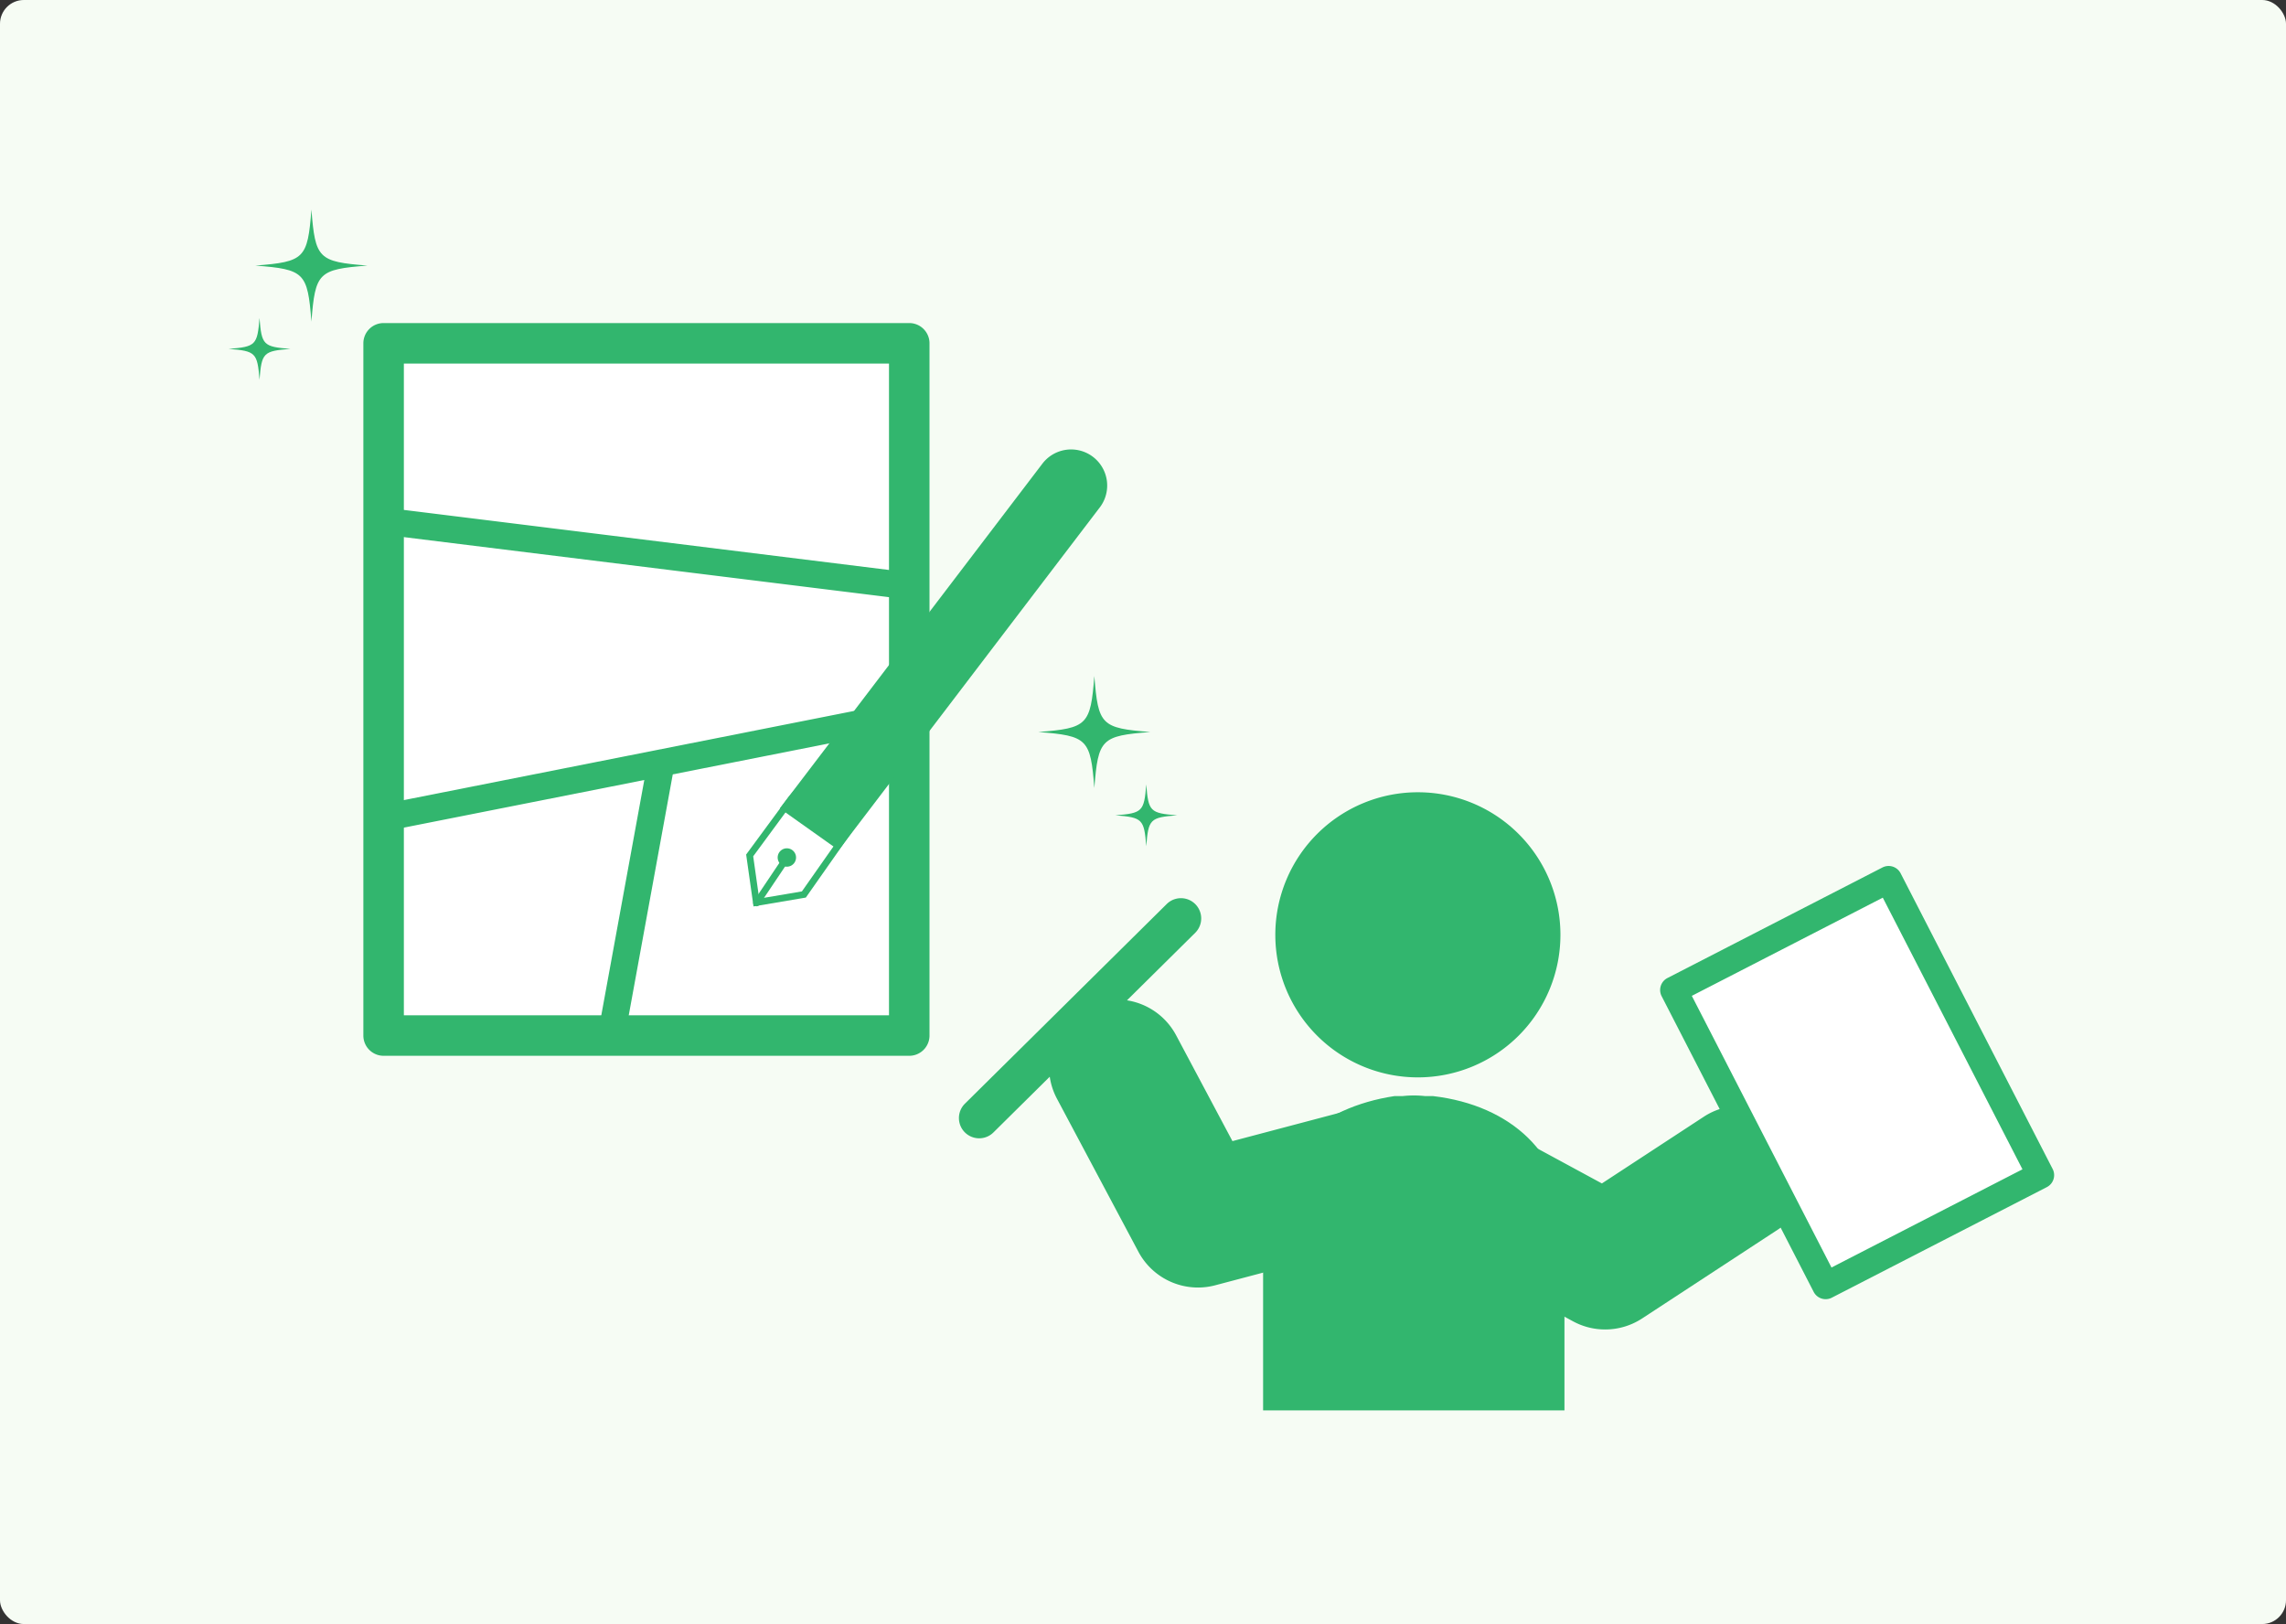
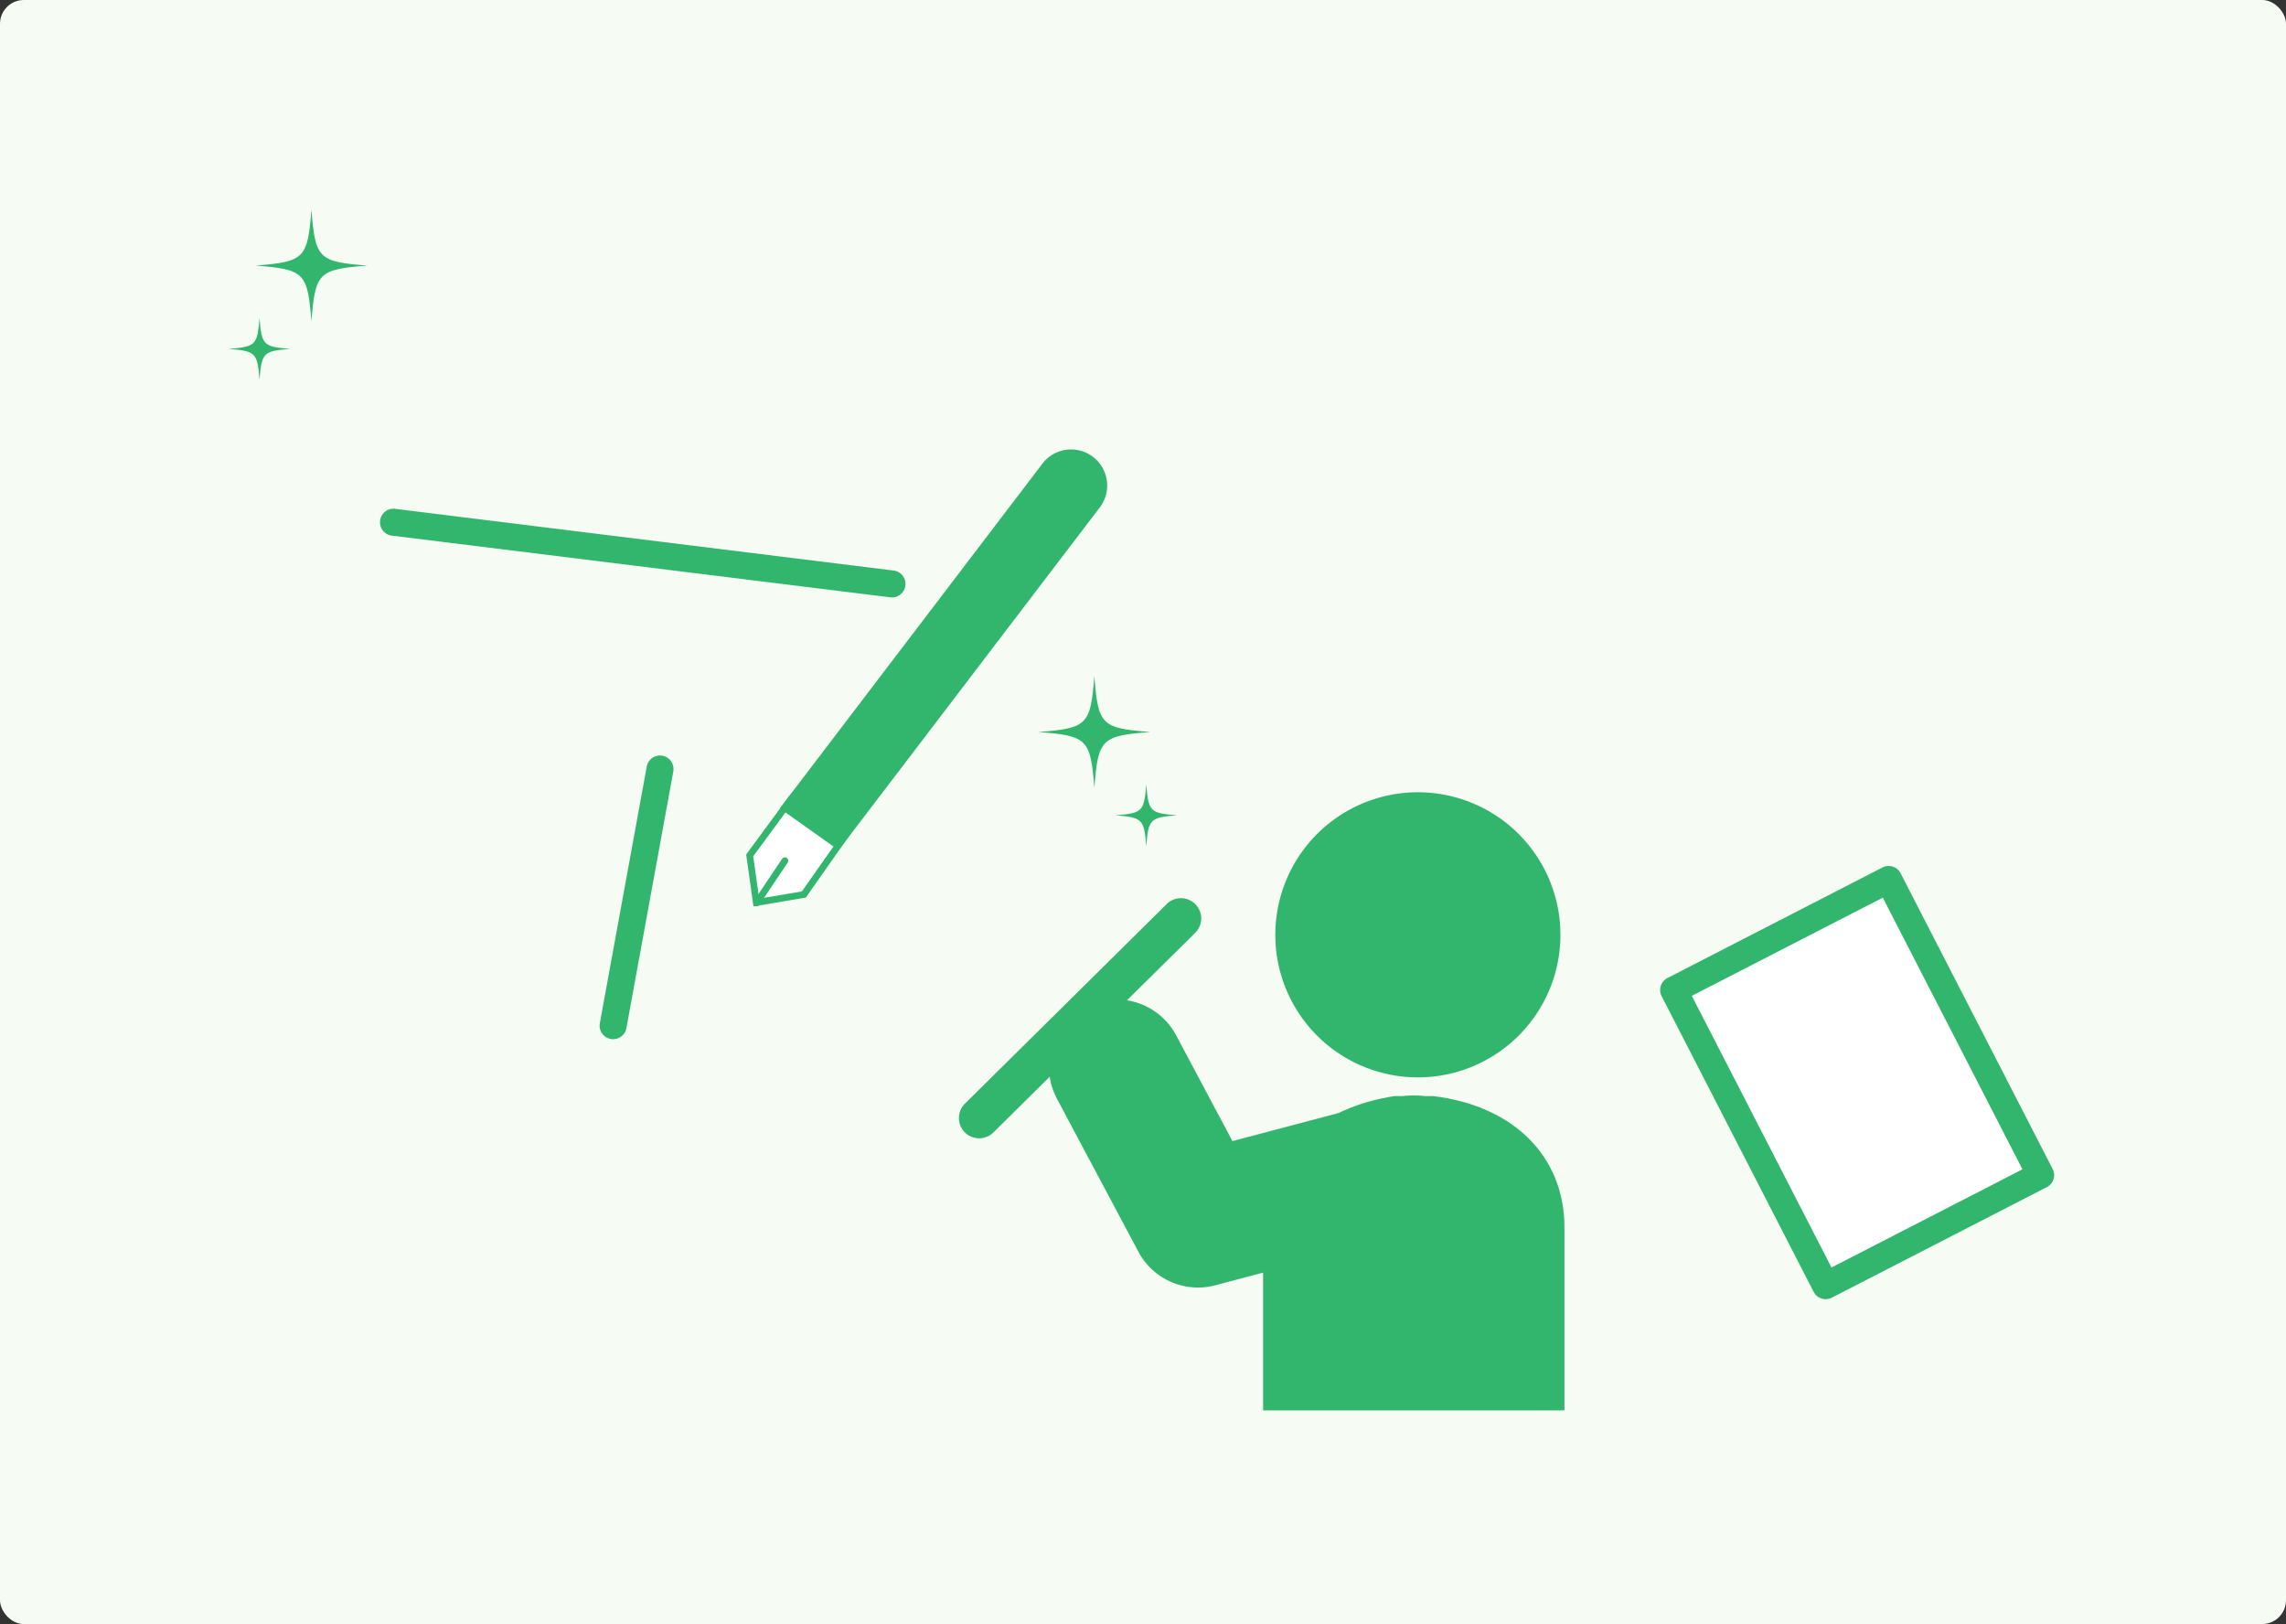
<svg xmlns="http://www.w3.org/2000/svg" width="480" height="341" viewBox="0 0 480 341">
  <rect x="0" y="0" width="480" height="341" fill="#333333" stroke="none" />
  <defs>
    <clipPath id="clip-path">
      <rect id="長方形_507" data-name="長方形 507" width="383.313" height="252.141" fill="none" />
    </clipPath>
  </defs>
  <g id="グループ_1820" data-name="グループ 1820" transform="translate(-13688.5 -12688.367)">
    <g id="グループ_1813" data-name="グループ 1813" transform="translate(13279.5 1724.367)">
      <g id="グループ_1389" data-name="グループ 1389" transform="translate(0 16.885)">
        <g id="グループ_1194" data-name="グループ 1194" transform="translate(0 4720.115)">
          <g id="グループ_599" data-name="グループ 599" transform="translate(409 6227)">
            <rect id="長方形_195" data-name="長方形 195" width="480" height="341" rx="5" fill="#f6fcf4" />
          </g>
        </g>
      </g>
      <g id="グループ_1674" data-name="グループ 1674" transform="translate(457 11008)">
        <g id="グループ_1673" data-name="グループ 1673" clip-path="url(#clip-path)">
-           <path id="パス_1593" data-name="パス 1593" d="M289.043,235.149a14.147,14.147,0,0,1-6.75-1.711l-37.308-20.209a14.173,14.173,0,0,1,13.5-24.924l29.871,16.181,21.424-14.023a14.173,14.173,0,0,1,15.524,23.717l-28.5,18.655a14.167,14.167,0,0,1-7.763,2.314" fill="#32b66e" />
          <path id="パス_1594" data-name="パス 1594" d="M279.649,152.285a29.933,29.933,0,1,1-29.934-29.934,29.934,29.934,0,0,1,29.934,29.934" fill="#32b66e" />
          <path id="パス_1595" data-name="パス 1595" d="M203.544,226.343a14.176,14.176,0,0,1-12.51-7.516l-17.1-32.127a14.173,14.173,0,0,1,25.023-13.318L210.781,195.6l34.224-9.047a14.173,14.173,0,1,1,7.244,27.4L207.168,225.87a14.107,14.107,0,0,1-3.624.473" fill="#32b66e" />
          <path id="パス_1596" data-name="パス 1596" d="M280.495,252.141H217.218V213.726c0-15.231,12.011-25.242,27.577-27.578h8.123c16.487,1.938,27.577,12.347,27.577,27.578Z" fill="#32b66e" />
          <path id="パス_1597" data-name="パス 1597" d="M157.6,195.009a4.252,4.252,0,0,1-2.99-7.274L197,145.8a4.252,4.252,0,0,1,5.981,6.045L160.593,193.78a4.235,4.235,0,0,1-2.99,1.229" fill="#32b66e" />
          <rect id="長方形_505" data-name="長方形 505" width="50.757" height="69.806" transform="translate(303.419 163.874) rotate(-27.212)" fill="#fff" />
          <path id="パス_1598" data-name="パス 1598" d="M335.342,228.788a2.831,2.831,0,0,1-2.522-1.539L300.9,165.17a2.832,2.832,0,0,1,1.226-3.816l45.138-23.21a2.833,2.833,0,0,1,3.817,1.224L383,201.449a2.833,2.833,0,0,1-1.225,3.816l-45.14,23.209a2.8,2.8,0,0,1-1.293.314M307.237,165.1l29.328,57.037,40.1-20.616-29.328-57.038Z" fill="#32b66e" />
-           <rect id="長方形_506" data-name="長方形 506" width="110.371" height="145.348" transform="translate(32.548 28.086)" fill="#fff" />
-           <path id="パス_1599" data-name="パス 1599" d="M142.919,177.686H32.548a4.251,4.251,0,0,1-4.252-4.252V28.086a4.251,4.251,0,0,1,4.252-4.252H142.919a4.251,4.251,0,0,1,4.252,4.252V173.434a4.251,4.251,0,0,1-4.252,4.252M36.8,169.183H138.667V32.338H36.8Z" fill="#32b66e" />
          <path id="パス_1600" data-name="パス 1600" d="M139.3,81.443a3.037,3.037,0,0,1-.353-.021L34.273,68.467a2.835,2.835,0,0,1,.7-5.627L139.641,75.795a2.835,2.835,0,0,1-.345,5.648" fill="#32b66e" />
-           <path id="パス_1601" data-name="パス 1601" d="M34.618,130.151a2.835,2.835,0,0,1-.548-5.615l104.671-20.727a2.835,2.835,0,0,1,1.1,5.561L35.172,130.1a2.835,2.835,0,0,1-.554.055" fill="#32b66e" />
          <path id="パス_1602" data-name="パス 1602" d="M80.741,174.2a2.838,2.838,0,0,1-2.791-3.345L87.8,116.962a2.834,2.834,0,1,1,5.576,1.019l-9.846,53.89a2.834,2.834,0,0,1-2.785,2.325" fill="#32b66e" />
-           <path id="パス_1603" data-name="パス 1603" d="M117.6,123.3l-8.923,12.124,1.543,10.9,10.988-1.859,10.741-15.3L120.261,120.2Z" fill="#fff" />
+           <path id="パス_1603" data-name="パス 1603" d="M117.6,123.3l-8.923,12.124,1.543,10.9,10.988-1.859,10.741-15.3Z" fill="#fff" />
          <path id="パス_1604" data-name="パス 1604" d="M120.462,122.141,130,129.462l-9.621,13.705-8.969,1.519-1.257-8.887,8.548-11.613Zm-.2-1.94-2.666,3.1-8.923,12.124,1.543,10.9,10.988-1.86,10.741-15.3Z" fill="#32b66e" />
          <path id="パス_1605" data-name="パス 1605" d="M182.916,62.557l-54.829,71.949-12.35-8.765,55.149-72.4a7.578,7.578,0,1,1,12.03,9.22" fill="#32b66e" />
          <line id="線_131" data-name="線 131" x1="5.959" y2="8.874" transform="translate(110.857 136.709)" fill="#fff" />
          <path id="パス_1606" data-name="パス 1606" d="M110.857,146.291a.709.709,0,0,1-.587-1.1l5.959-8.874a.709.709,0,0,1,1.176.791l-5.959,8.874a.708.708,0,0,1-.589.313" fill="#32b66e" />
-           <path id="パス_1607" data-name="パス 1607" d="M119.149,136.05a1.929,1.929,0,1,1-1.928-1.928,1.928,1.928,0,0,1,1.928,1.928" fill="#32b66e" />
          <path id="パス_1608" data-name="パス 1608" d="M199.174,127.192c-5.688.443-6.047.8-6.49,6.49-.443-5.688-.8-6.047-6.49-6.49,5.688-.443,6.047-.8,6.49-6.49.443,5.688.8,6.047,6.49,6.49" fill="#32b66e" />
          <path id="パス_1609" data-name="パス 1609" d="M193.546,109.7c-10.31.8-10.961,1.454-11.763,11.763-.8-10.309-1.454-10.96-11.764-11.763,10.31-.8,10.961-1.454,11.764-11.763.8,10.309,1.453,10.96,11.763,11.763" fill="#32b66e" />
          <path id="パス_1610" data-name="パス 1610" d="M0,29.257c5.688.443,6.047.8,6.49,6.49.443-5.688.8-6.047,6.49-6.49-5.688-.443-6.047-.8-6.49-6.49-.443,5.688-.8,6.047-6.49,6.49" fill="#32b66e" />
          <path id="パス_1611" data-name="パス 1611" d="M5.628,11.764c10.31.8,10.961,1.454,11.763,11.764.8-10.31,1.454-10.961,11.764-11.764C18.845,10.961,18.194,10.31,17.391,0c-.8,10.309-1.453,10.96-11.763,11.763" fill="#32b66e" />
        </g>
      </g>
    </g>
  </g>
</svg>